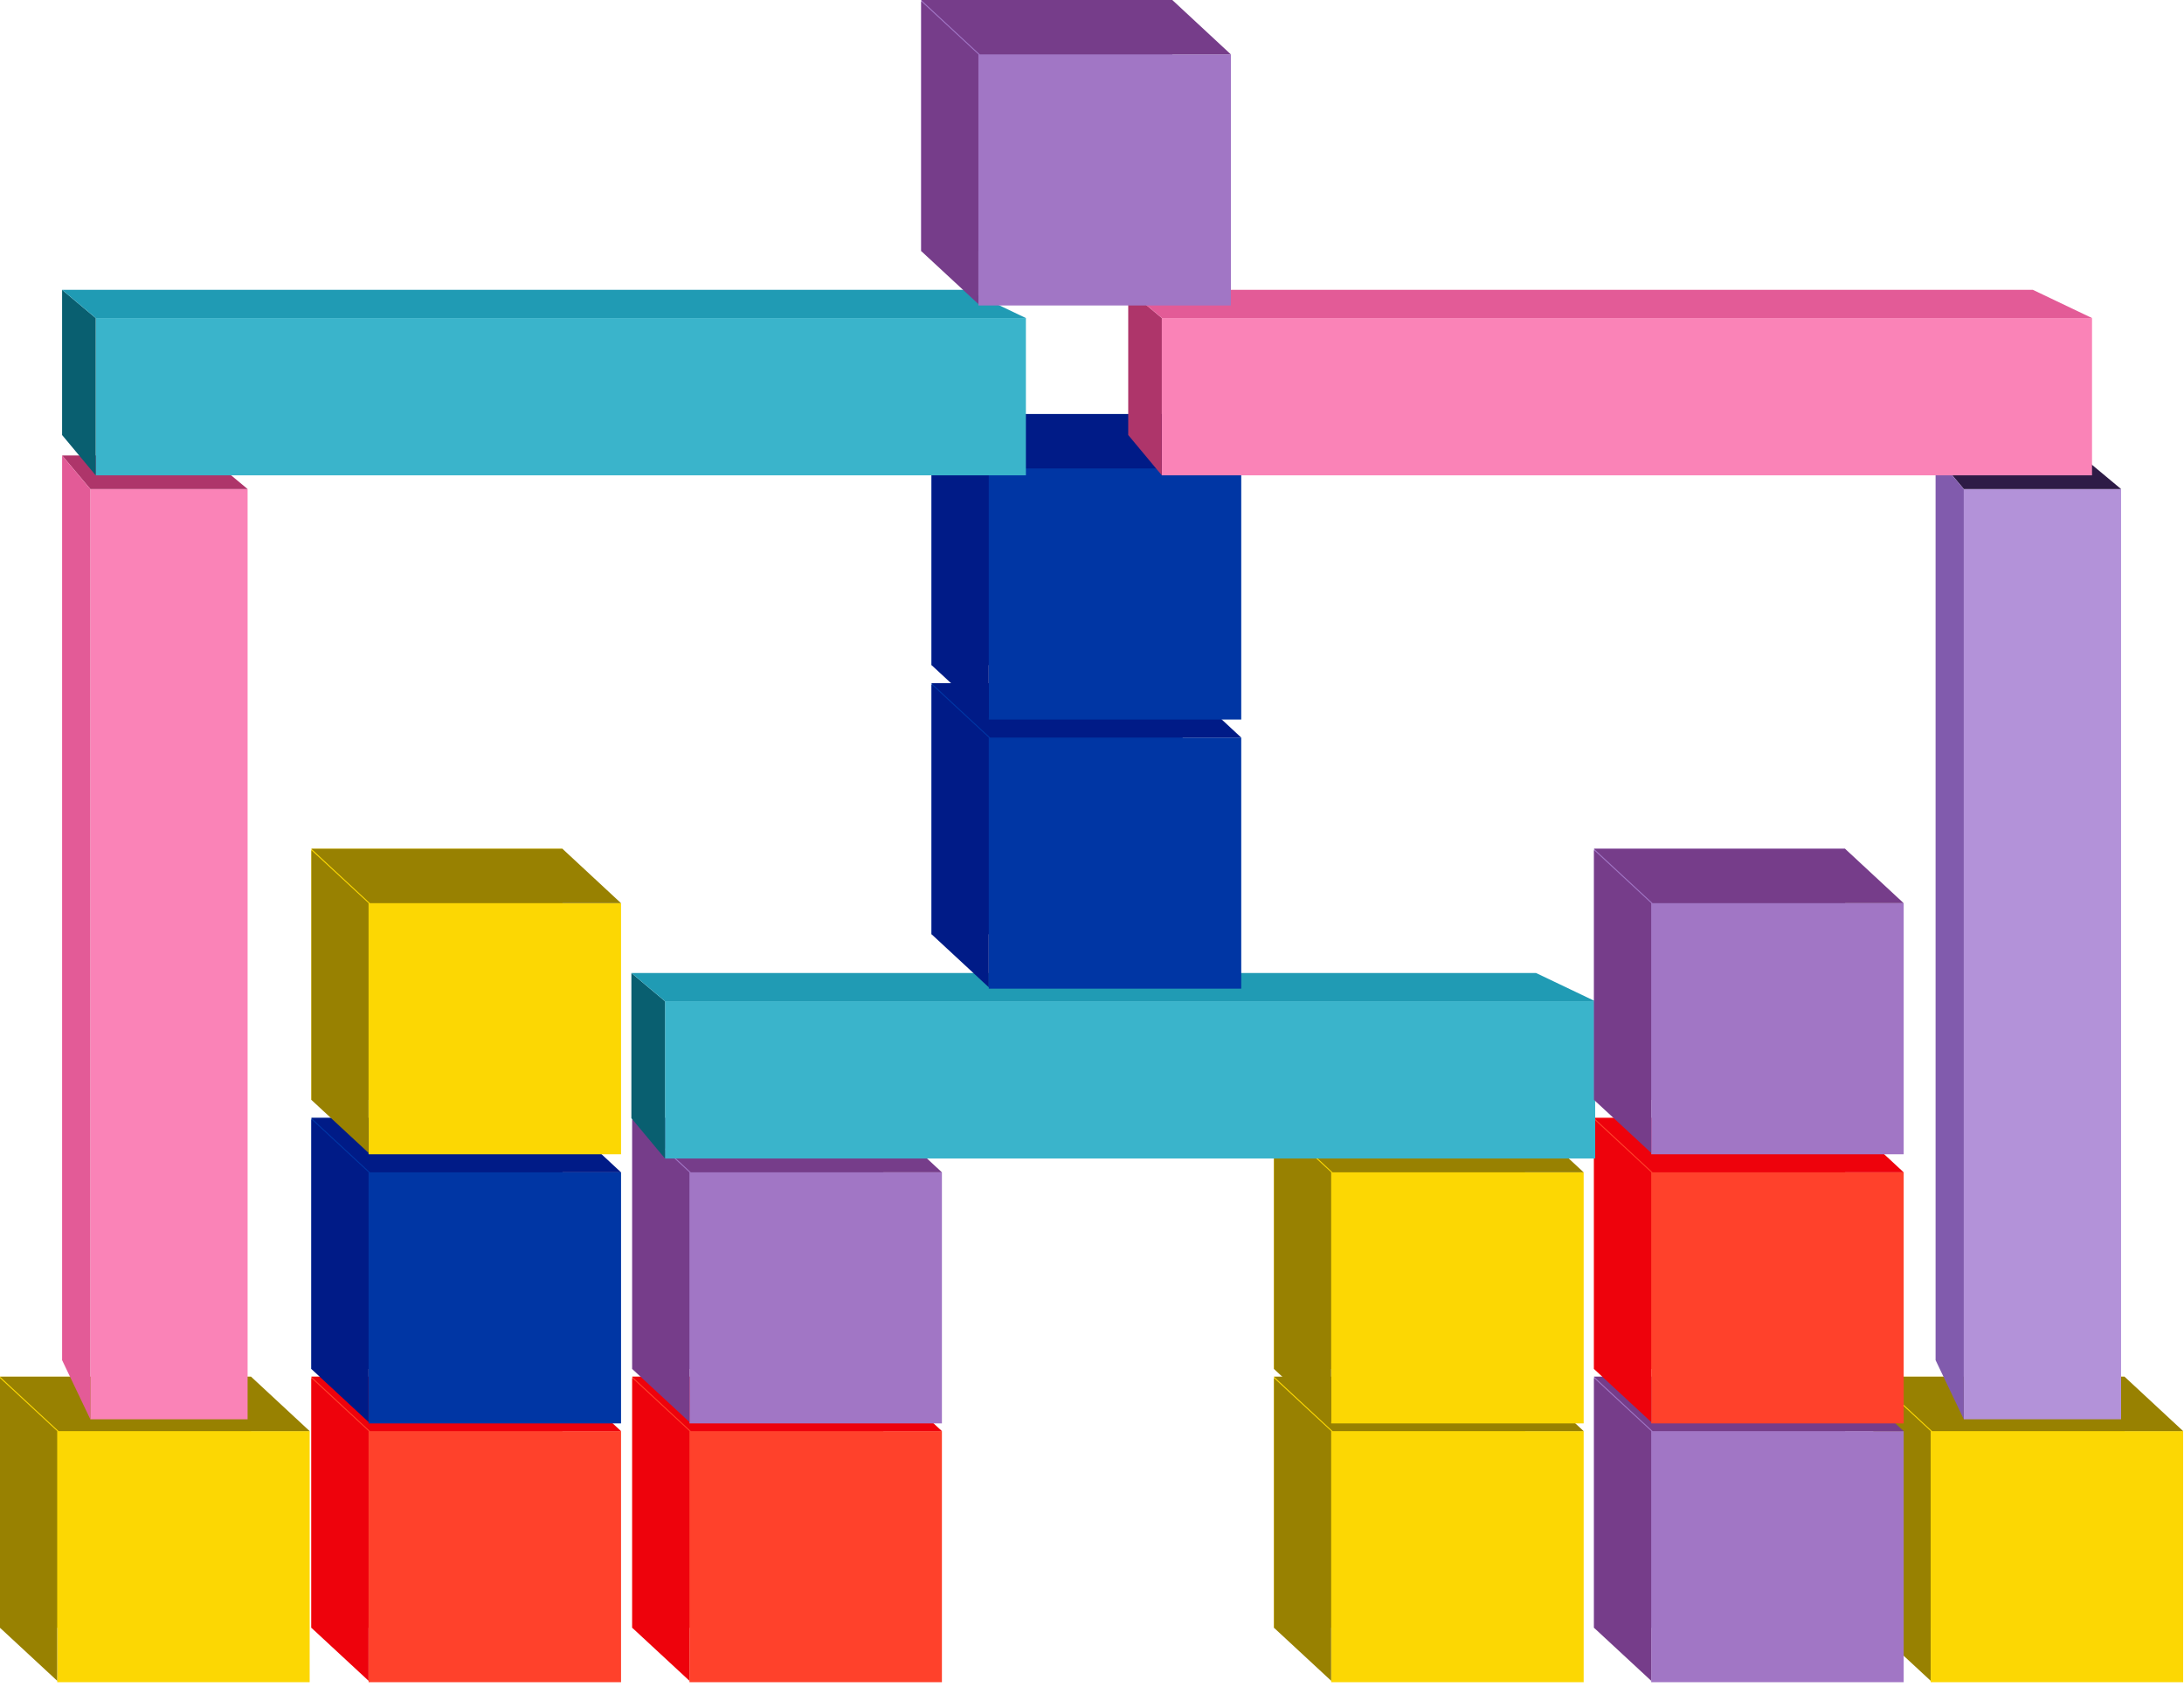
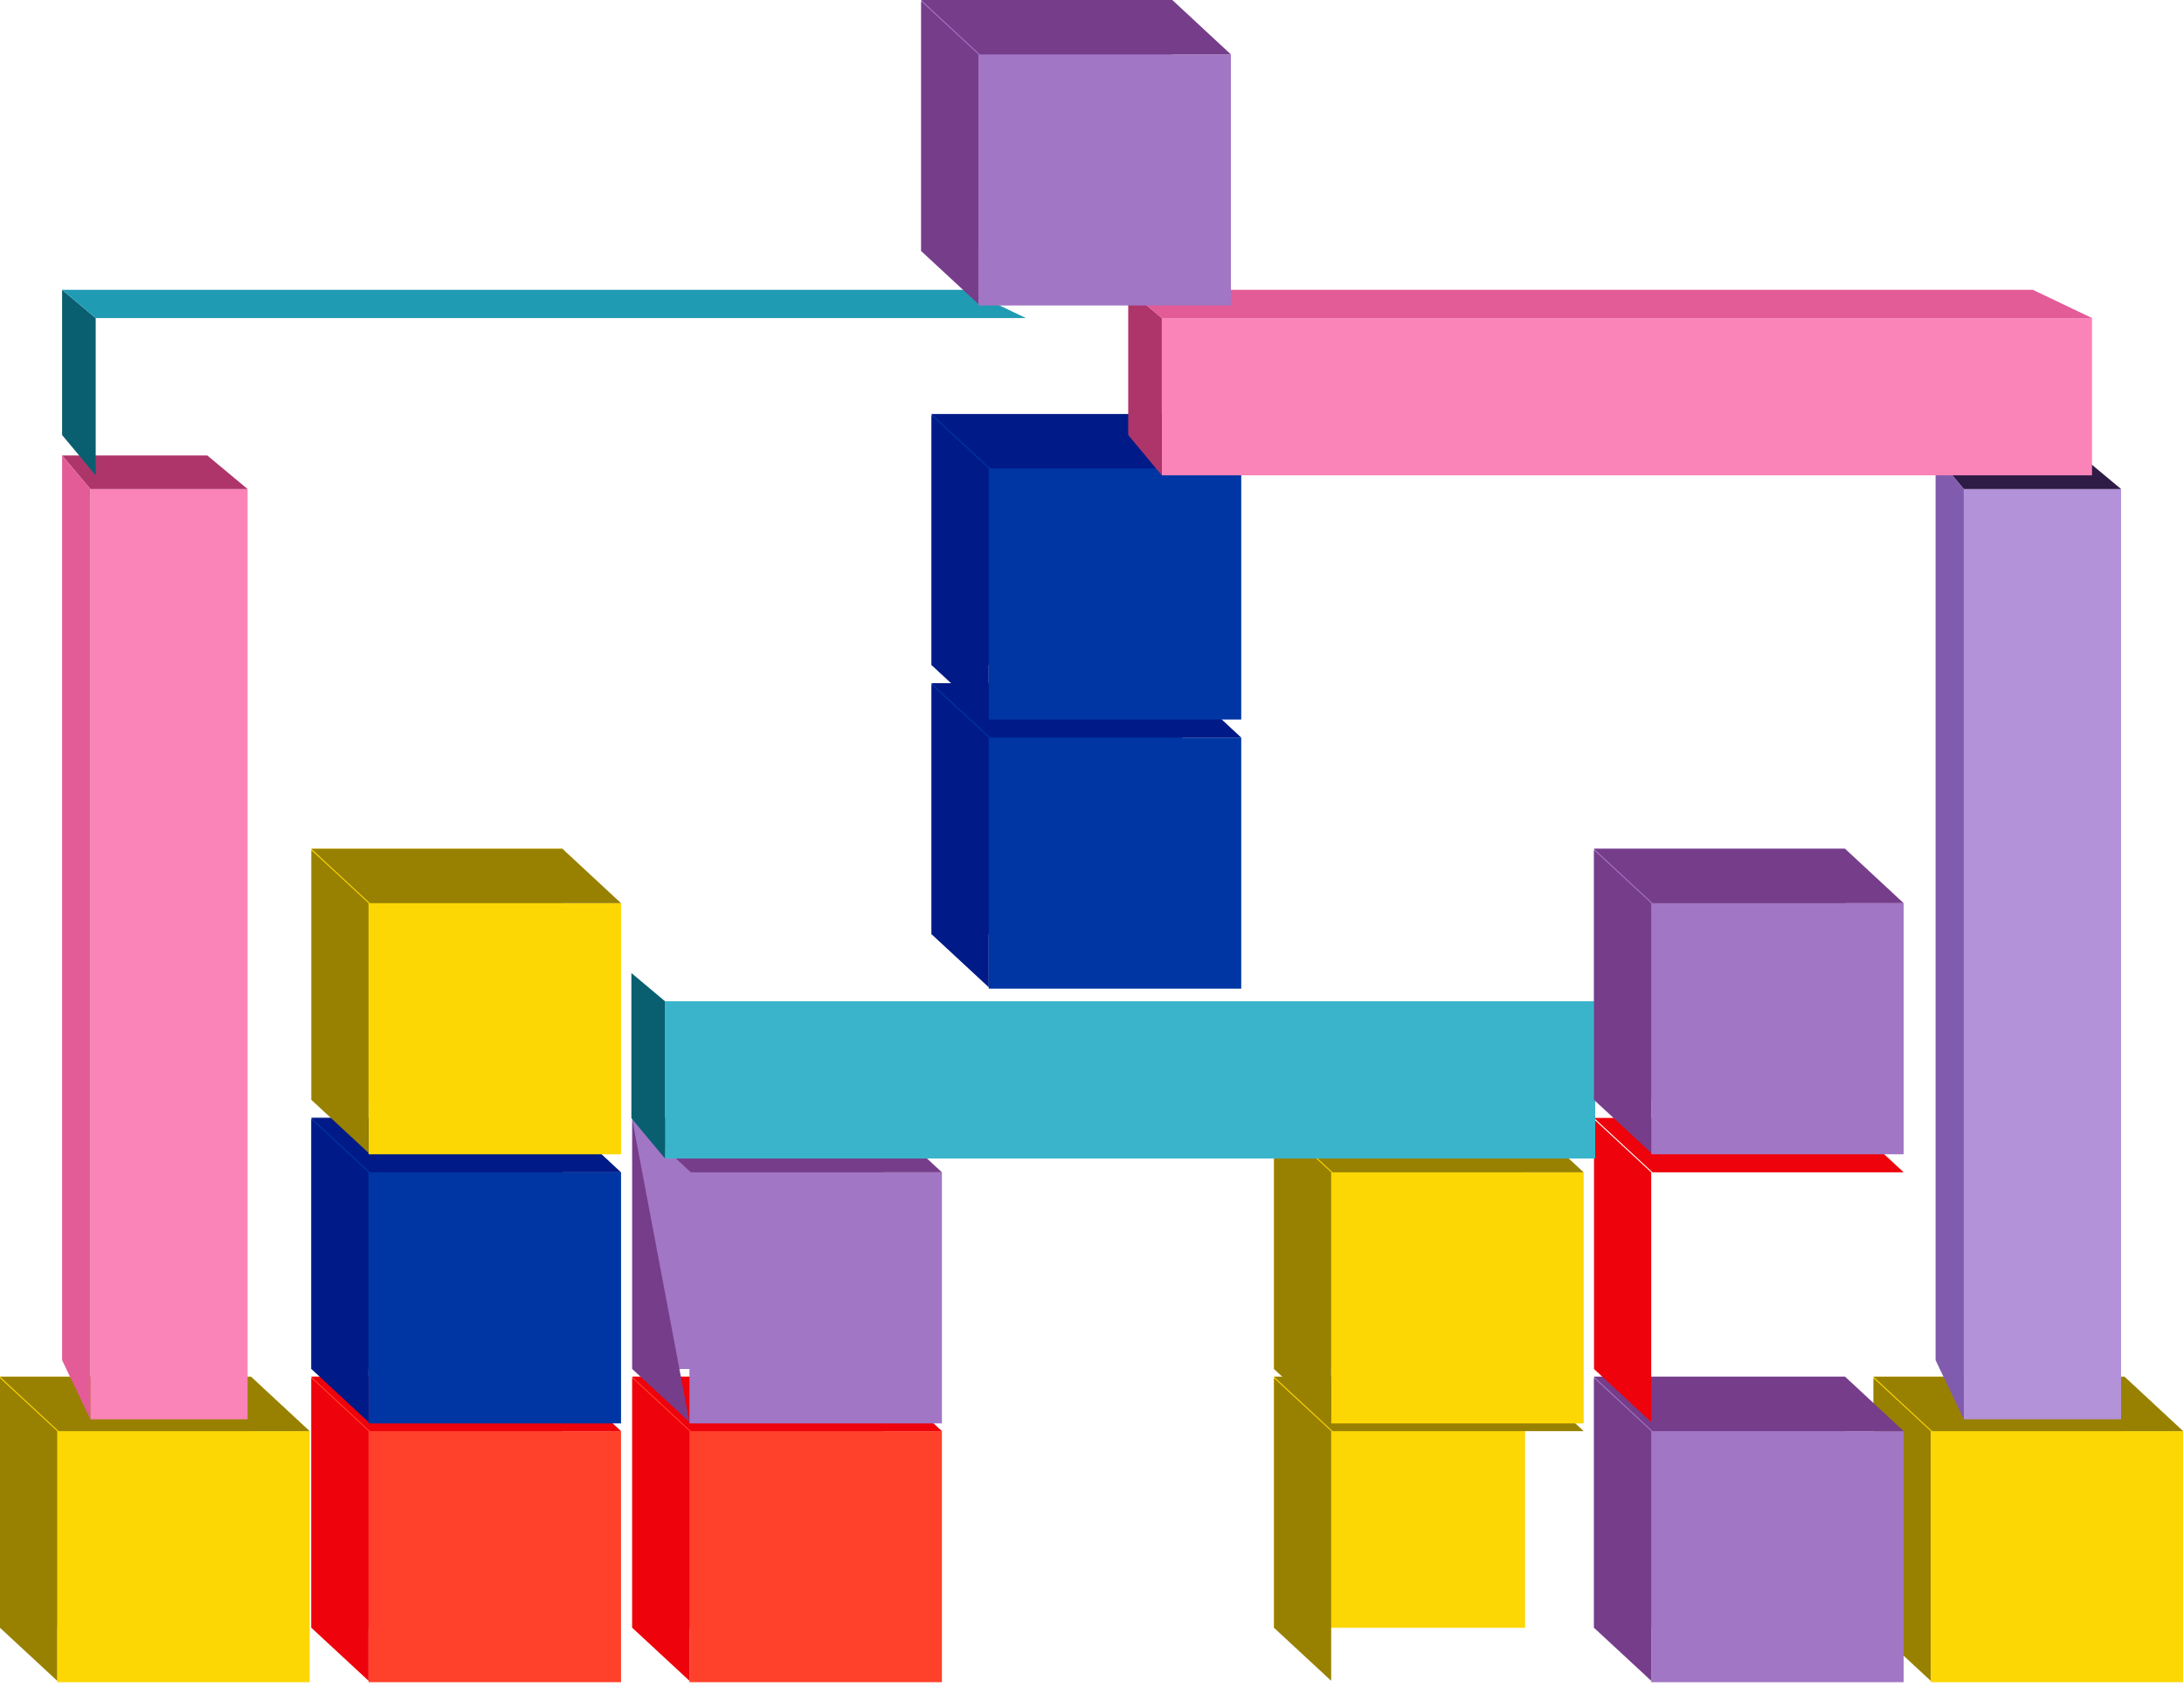
<svg xmlns="http://www.w3.org/2000/svg" width="211" height="163" viewBox="0 0 211 163" fill="none">
  <rect width="24.256" height="24.256" transform="matrix(-1 0 0 1 205.258 133)" fill="#FCD703" />
  <rect width="24.391" height="24.256" transform="matrix(-1 0 0 1 210.918 138.256)" fill="#FCD703" />
  <path d="M205.258 133L210.918 138.256H186.662L181.002 133H205.258Z" fill="#988101" />
  <path d="M186.525 162.377V138.256L181 133.135V157.256L186.525 162.377Z" fill="#988101" />
  <rect width="24.256" height="24.256" transform="matrix(-1 0 0 1 178.258 133)" fill="#A176C5" />
  <rect width="24.391" height="24.256" transform="matrix(-1 0 0 1 183.918 138.256)" fill="#A176C5" />
  <path d="M178.258 133L183.918 138.256H159.662L154.002 133H178.258Z" fill="#763D8A" />
  <path d="M159.525 162.377V138.256L154 133.135V157.256L159.525 162.377Z" fill="#763D8A" />
  <rect width="24.256" height="24.256" transform="matrix(-1 0 0 1 54.34 133)" fill="#FF412B" />
  <rect width="24.391" height="24.256" transform="matrix(-1 0 0 1 60 138.256)" fill="#FF412B" />
  <path d="M54.34 133L60 138.256H35.744L30.084 133H54.34Z" fill="#EE020C" />
  <path d="M35.607 162.377V138.256L30.082 133.135V157.256L35.607 162.377Z" fill="#EE020C" />
  <rect width="24.256" height="24.256" transform="matrix(-1 0 0 1 24.258 133)" fill="#FCD703" />
  <rect width="24.391" height="24.256" transform="matrix(-1 0 0 1 29.918 138.256)" fill="#FCD703" />
  <path d="M24.258 133L29.918 138.256H5.662L0.002 133H24.258Z" fill="#988101" />
  <path d="M5.525 162.377L5.525 138.256L0 133.135L0 157.256L5.525 162.377Z" fill="#988101" />
  <rect width="24.256" height="24.256" transform="matrix(-1 0 0 1 85.34 133)" fill="#FF412B" />
  <rect width="24.391" height="24.256" transform="matrix(-1 0 0 1 91 138.256)" fill="#FF412B" />
  <path d="M85.34 133L91 138.256H66.744L61.084 133H85.34Z" fill="#EE020C" />
  <path d="M66.607 162.377V138.256L61.082 133.135V157.256L66.607 162.377Z" fill="#EE020C" />
  <rect width="24.256" height="24.256" transform="matrix(-1 0 0 1 85.34 108)" fill="#A176C5" />
  <rect width="24.391" height="24.256" transform="matrix(-1 0 0 1 91 113.256)" fill="#A176C5" />
  <path d="M85.34 108L91 113.256H66.744L61.084 108H85.34Z" fill="#763D8A" />
-   <path d="M66.607 137.377V113.256L61.082 108.135V132.256L66.607 137.377Z" fill="#763D8A" />
+   <path d="M66.607 137.377L61.082 108.135V132.256L66.607 137.377Z" fill="#763D8A" />
  <rect width="24.256" height="24.256" transform="matrix(-1 0 0 1 54.34 108)" fill="#0036A4" />
  <rect width="24.391" height="24.256" transform="matrix(-1 0 0 1 60 113.256)" fill="#0036A4" />
  <path d="M54.34 108L60 113.256H35.744L30.084 108H54.34Z" fill="#001B87" />
  <path d="M35.607 137.377V113.256L30.082 108.135V132.256L35.607 137.377Z" fill="#001B87" />
-   <rect width="24.256" height="24.256" transform="matrix(-1 0 0 1 178.258 108)" fill="#FF412B" />
-   <rect width="24.391" height="24.256" transform="matrix(-1 0 0 1 183.918 113.256)" fill="#FF412B" />
  <path d="M178.258 108L183.918 113.256H159.662L154.002 108H178.258Z" fill="#EE020C" />
  <path d="M159.525 137.377V113.256L154 108.135V132.256L159.525 137.377Z" fill="#EE020C" />
  <rect width="24.256" height="24.256" transform="matrix(-1 0 0 1 147.34 133)" fill="#FCD703" />
-   <rect width="24.391" height="24.256" transform="matrix(-1 0 0 1 153 138.256)" fill="#FCD703" />
  <path d="M147.34 133L153 138.256H128.744L123.084 133H147.34Z" fill="#988101" />
  <path d="M128.607 162.377V138.256L123.082 133.135V157.256L128.607 162.377Z" fill="#988101" />
  <rect width="24.256" height="24.256" transform="matrix(-1 0 0 1 147.34 108)" fill="#FCD703" />
  <rect width="24.391" height="24.256" transform="matrix(-1 0 0 1 153 113.256)" fill="#FCD703" />
  <path d="M147.34 108L153 113.256H128.744L123.084 108H147.34Z" fill="#988101" />
  <path d="M128.607 137.377V113.256L123.082 108.135V132.256L128.607 137.377Z" fill="#988101" />
  <rect x="64.246" y="96.727" width="89.868" height="15.194" fill="#3AB4CB" />
  <path d="M64.246 96.727L60.999 94V108.026L64.246 111.922V96.727Z" fill="#095F70" />
-   <path d="M61 94H148.401L154.115 96.727H64.247L61 94Z" fill="#209BB4" />
  <rect width="24.256" height="24.256" transform="matrix(-1 0 0 1 54.34 82)" fill="#FCD703" />
  <rect width="24.391" height="24.256" transform="matrix(-1 0 0 1 60 87.256)" fill="#FCD703" />
  <path d="M54.34 82L60 87.255H35.744L30.084 82H54.34Z" fill="#988101" />
  <path d="M35.607 111.377V87.255L30.082 82.135V106.256L35.607 111.377Z" fill="#988101" />
  <rect width="24.256" height="24.256" transform="matrix(-1 0 0 1 114.258 66)" fill="#0036A4" />
  <rect width="24.391" height="24.256" transform="matrix(-1 0 0 1 119.918 71.256)" fill="#0036A4" />
  <path d="M114.258 66L119.918 71.255H95.662L90.002 66H114.258Z" fill="#001B87" />
  <path d="M95.525 95.377V71.255L90 66.135V90.256L95.525 95.377Z" fill="#001B87" />
  <rect width="24.256" height="24.256" transform="matrix(-1 0 0 1 114.258 40)" fill="#0036A4" />
  <rect width="24.391" height="24.256" transform="matrix(-1 0 0 1 119.918 45.256)" fill="#0036A4" />
  <path d="M114.258 40L119.918 45.255H95.662L90.002 40H114.258Z" fill="#001B87" />
  <path d="M95.525 69.377V45.255L90 40.135V64.256L95.525 69.377Z" fill="#001B87" />
  <rect width="24.256" height="24.256" transform="matrix(-1 0 0 1 178.258 82)" fill="#A176C5" />
  <rect width="24.391" height="24.256" transform="matrix(-1 0 0 1 183.918 87.256)" fill="#A176C5" />
  <path d="M178.258 82L183.918 87.255H159.662L154.002 82H178.258Z" fill="#763D8A" />
  <path d="M159.525 111.377V87.255L154 82.135V106.256L159.525 111.377Z" fill="#763D8A" />
  <rect width="89.868" height="15.194" transform="matrix(0 1 1 0 8.727 47.246)" fill="#FA83B7" />
  <path d="M8.727 47.246L6 43.999H20.026L23.922 47.246H8.727Z" fill="#AE356A" />
  <path d="M6 44L6 131.401L8.727 137.115L8.727 47.247L6 44Z" fill="#E35B97" />
  <rect width="89.868" height="15.194" transform="matrix(0 1 1 0 189.727 47.246)" fill="#B392D9" />
  <path d="M189.727 47.246L187 43.999H201.026L204.922 47.246H189.727Z" fill="#2E1B46" />
  <path d="M187 44V131.401L189.727 137.115V47.247L187 44Z" fill="#815BAD" />
-   <rect x="9.246" y="30.727" width="89.868" height="15.194" fill="#3AB4CB" />
  <path d="M9.246 30.727L5.999 28V42.026L9.246 45.922V30.727Z" fill="#095F70" />
  <path d="M6 28H93.401L99.115 30.727H9.247L6 28Z" fill="#209BB4" />
  <rect x="112.246" y="30.727" width="89.868" height="15.194" fill="#FA83B7" />
  <path d="M112.246 30.727L108.999 28V42.026L112.246 45.922V30.727Z" fill="#AE356A" />
  <path d="M109 28H196.401L202.115 30.727H112.247L109 28Z" fill="#E35B97" />
  <rect width="24.256" height="24.256" transform="matrix(-1 0 0 1 113.258 0)" fill="#A176C5" />
  <rect width="24.391" height="24.256" transform="matrix(-1 0 0 1 118.918 5.256)" fill="#A176C5" />
  <path d="M113.258 0L118.918 5.256L94.662 5.256L89.002 0L113.258 0Z" fill="#763D8A" />
  <path d="M94.525 29.377V5.256L89 0.135V24.256L94.525 29.377Z" fill="#763D8A" />
</svg>